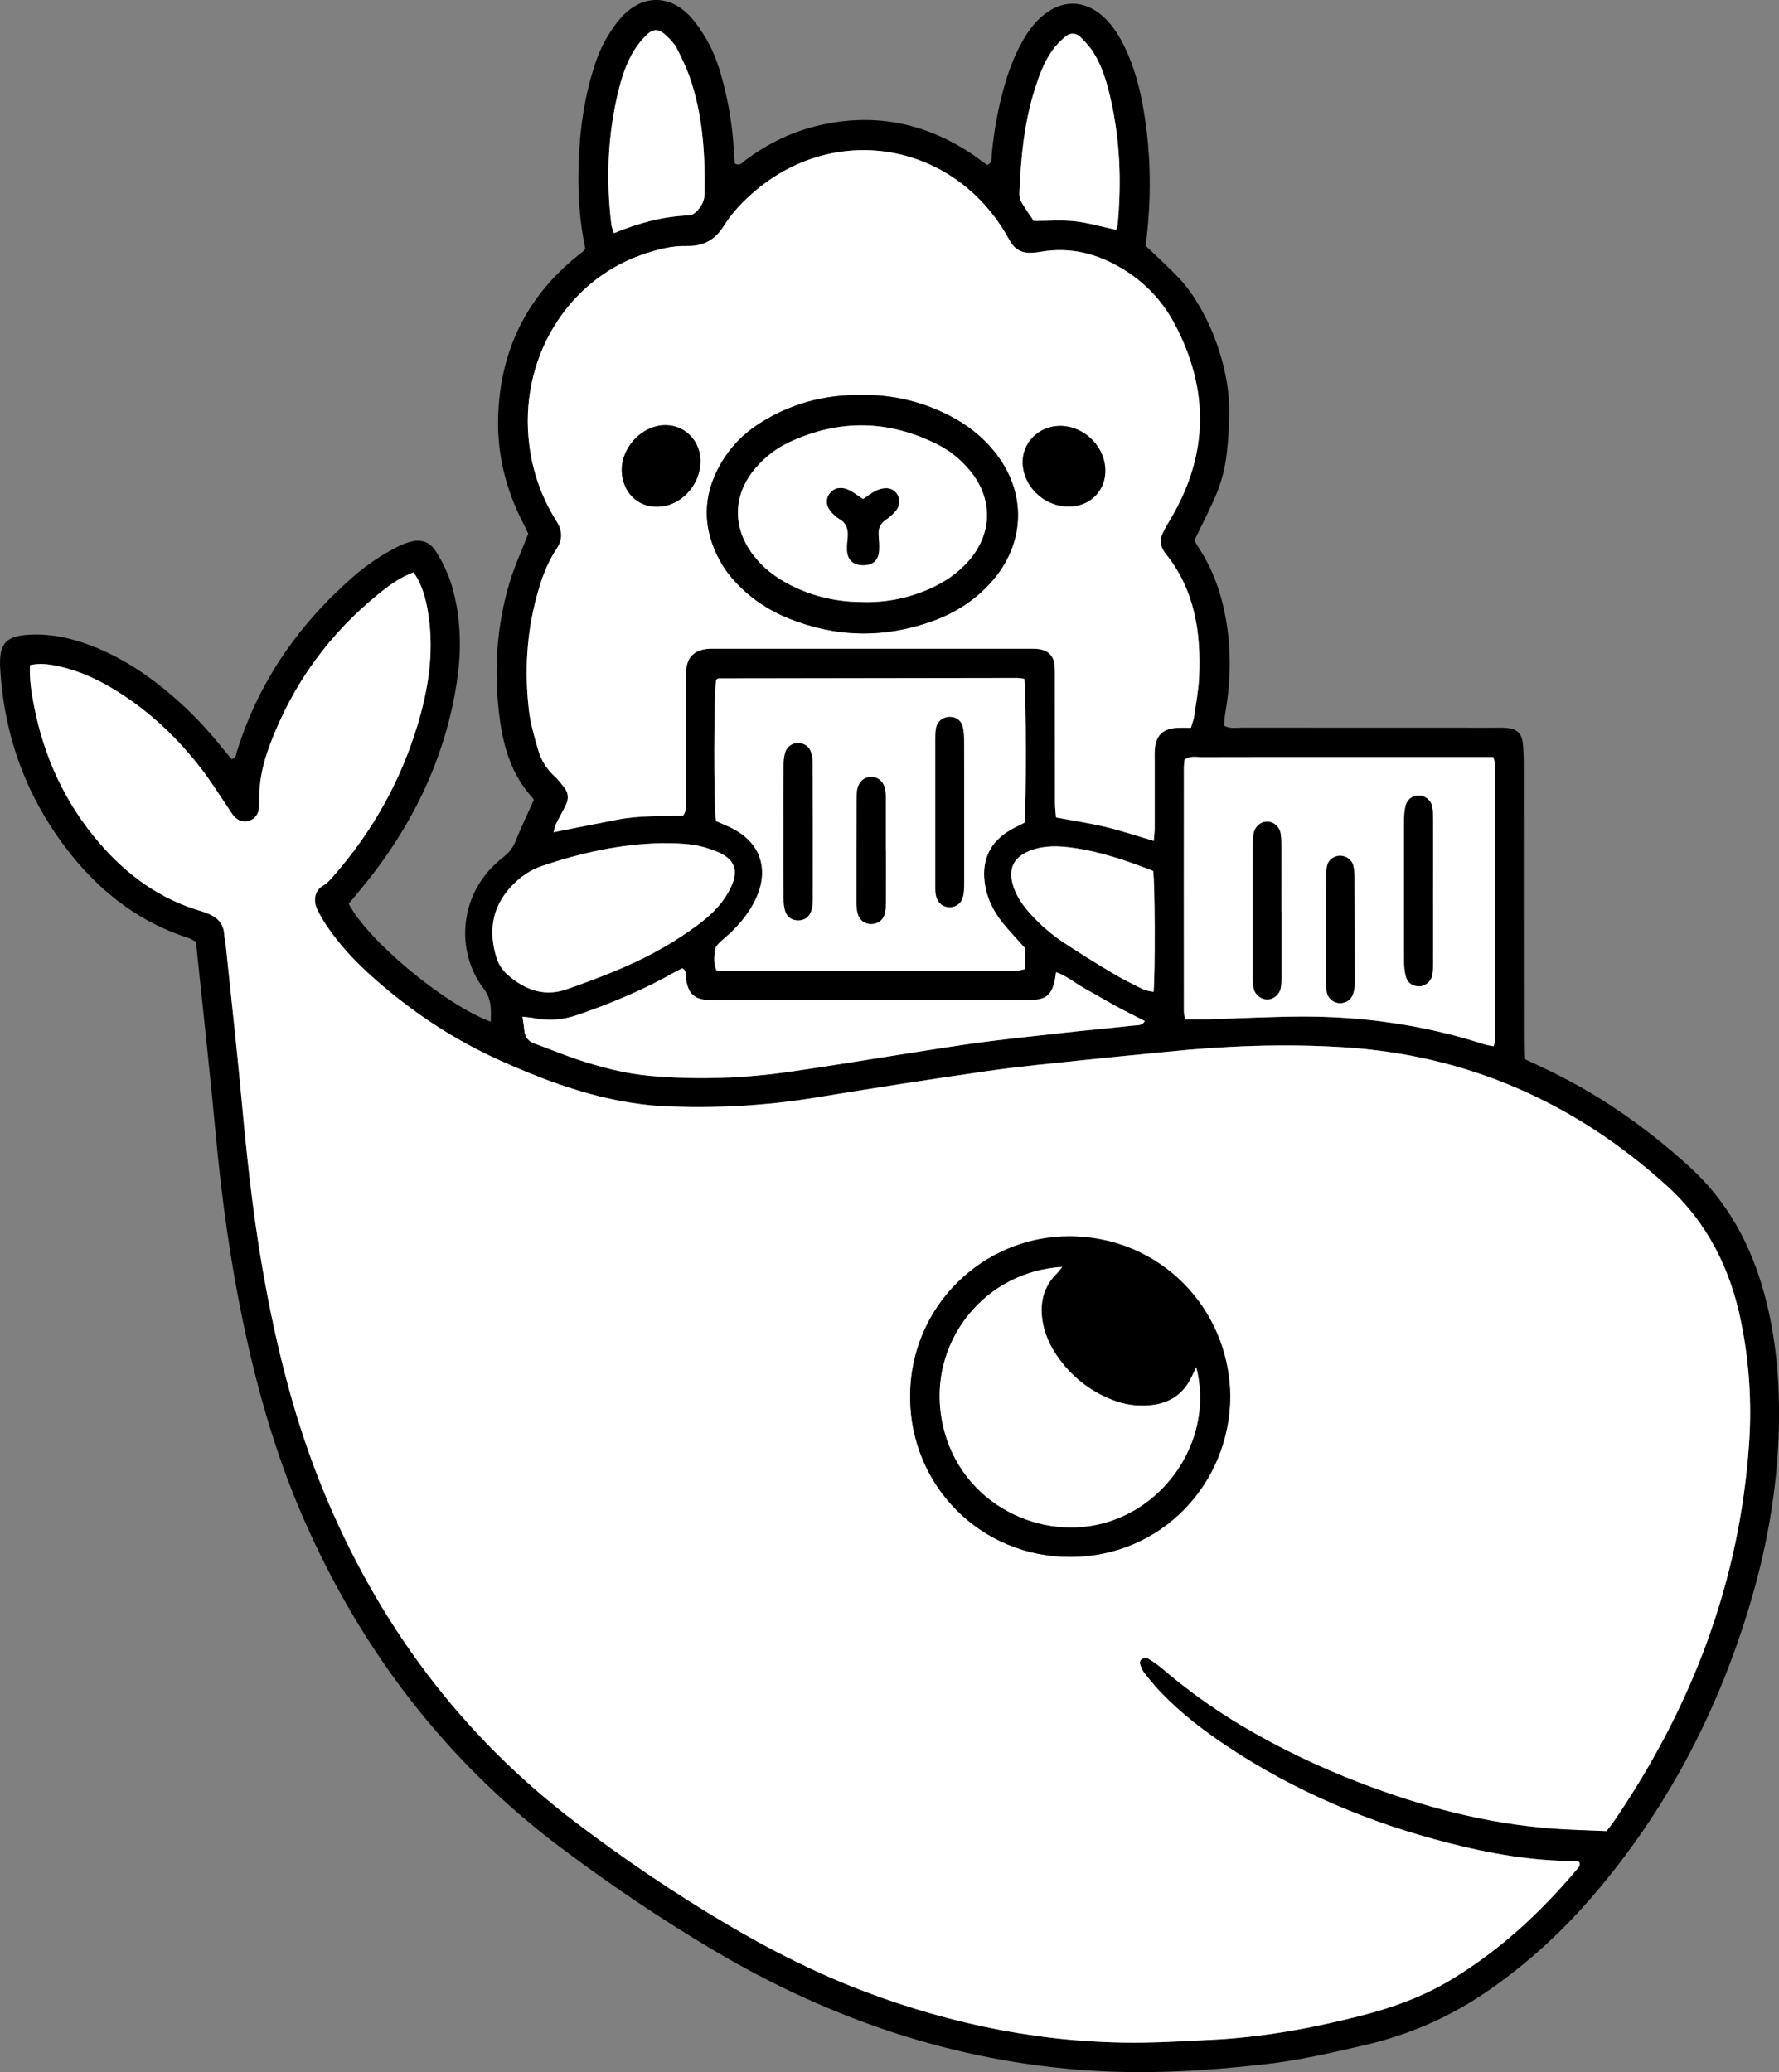
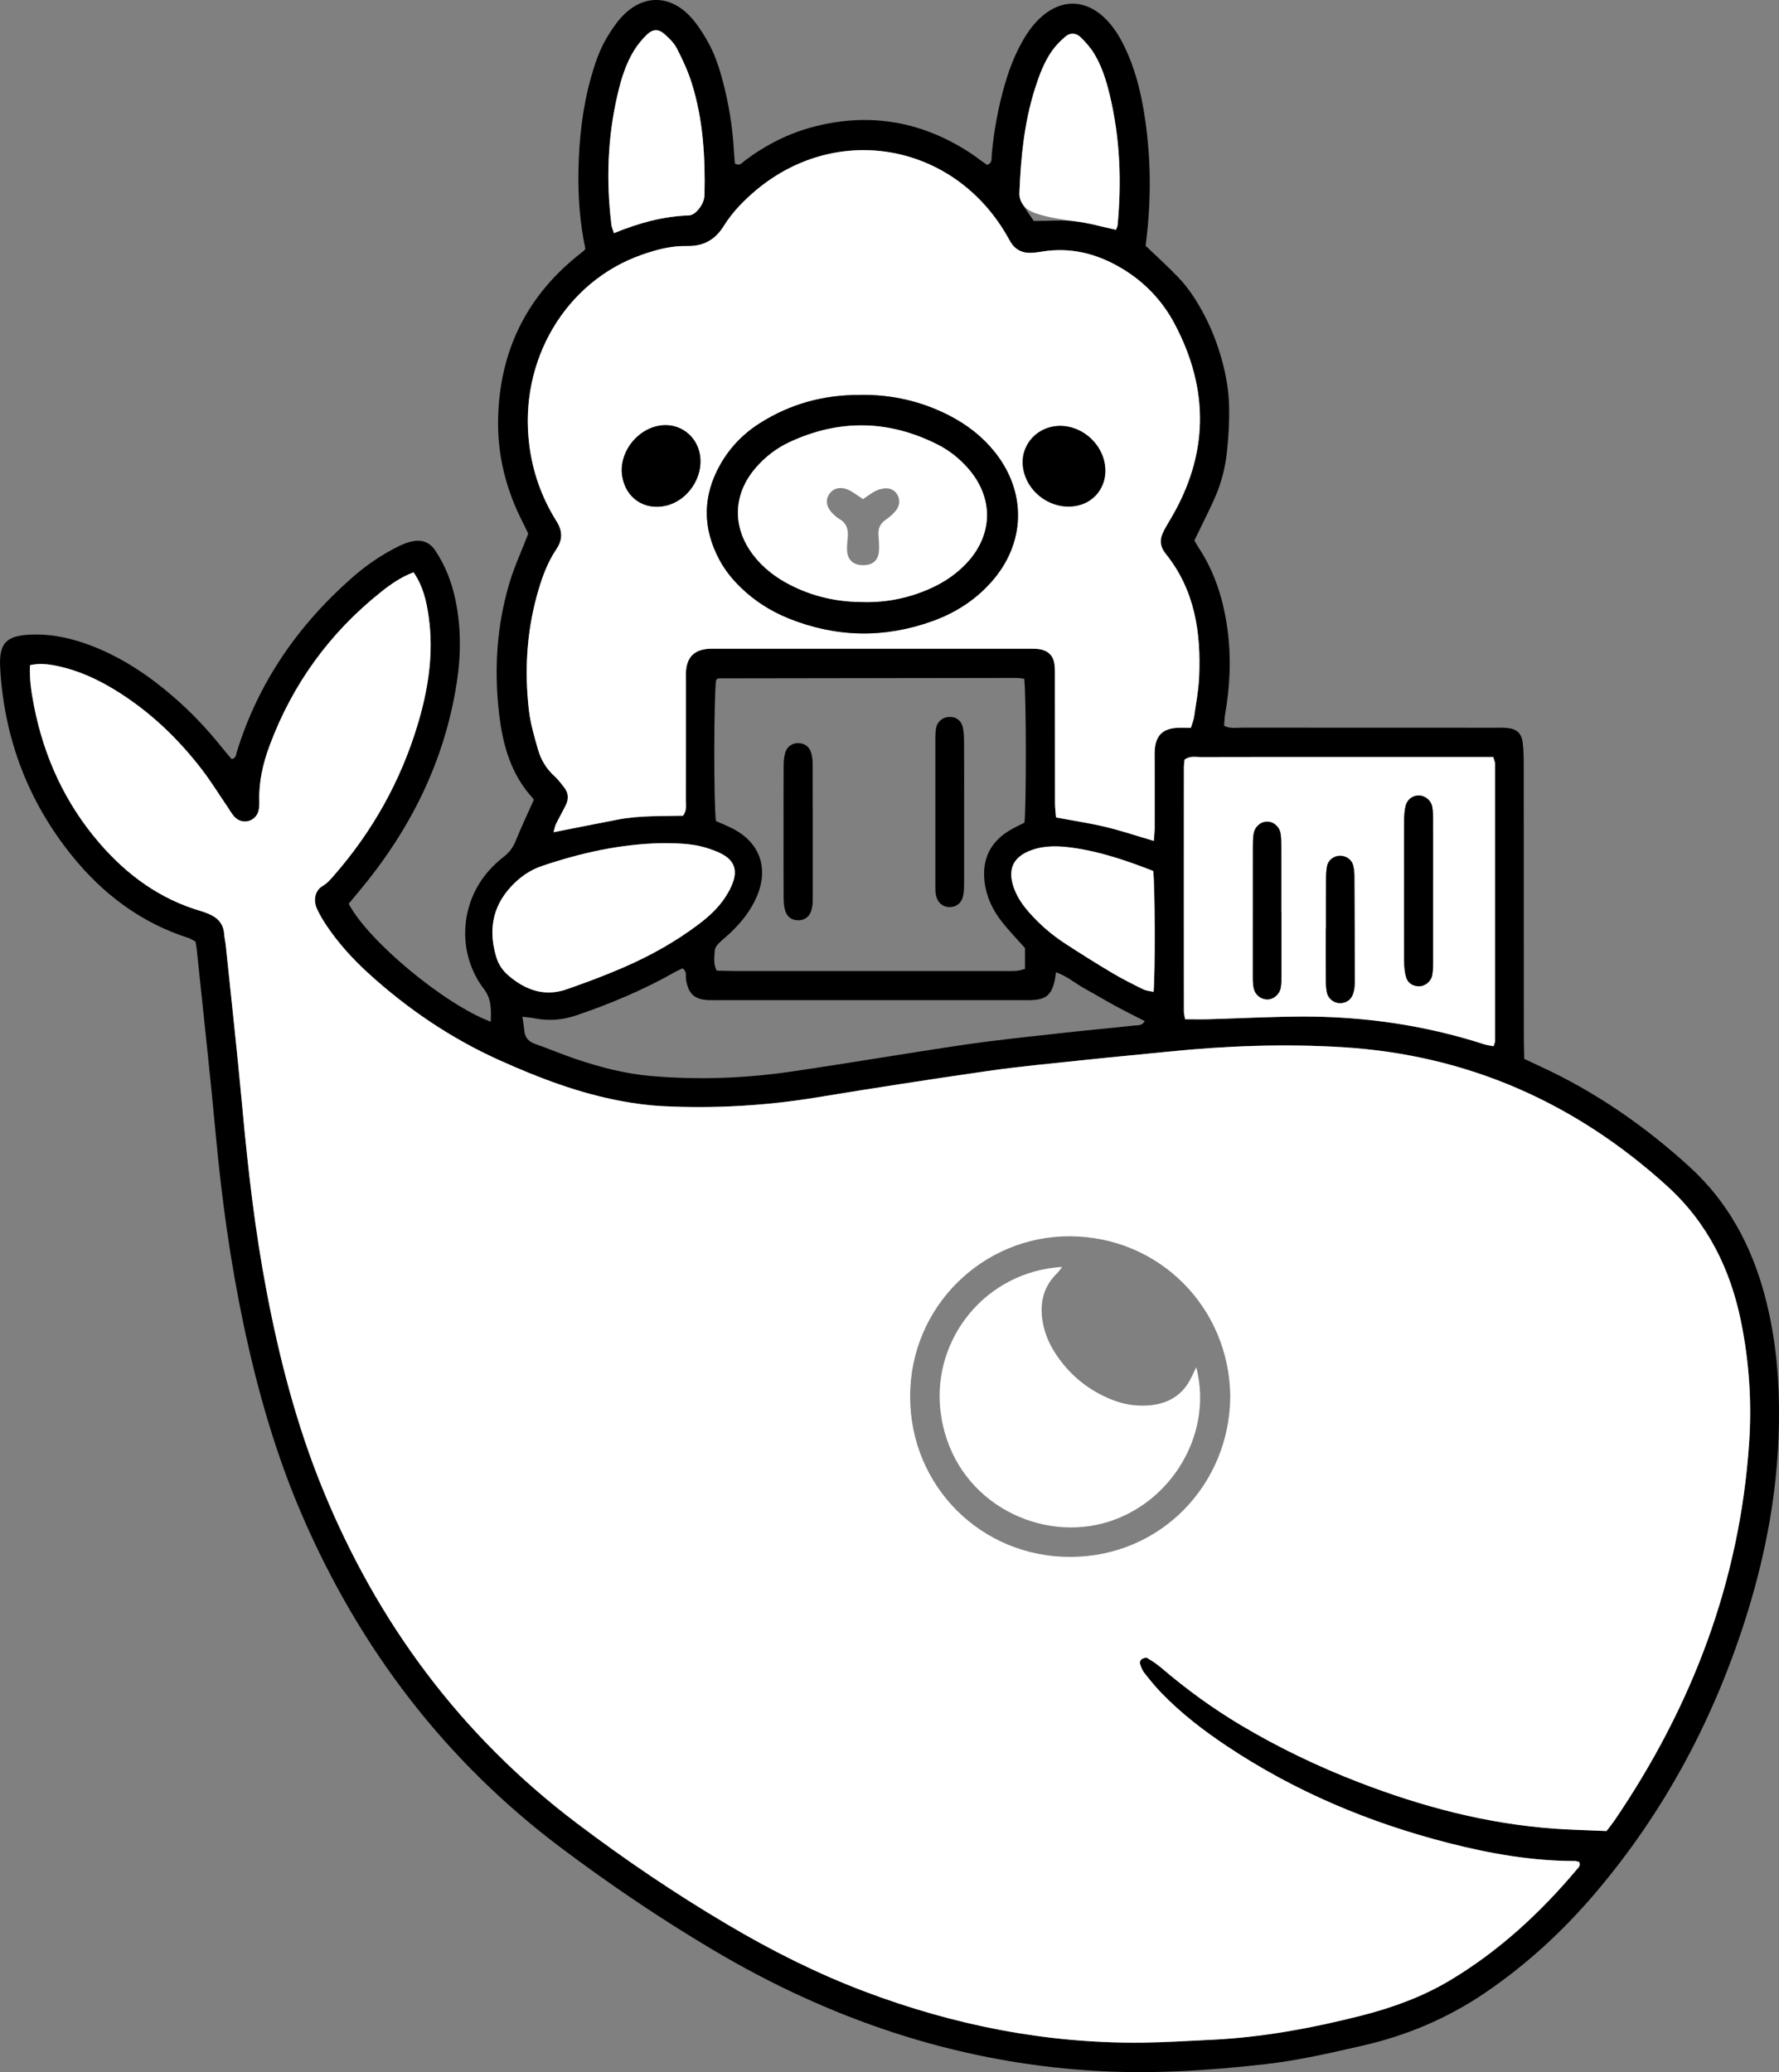
<svg xmlns="http://www.w3.org/2000/svg" width="188" height="219" viewBox="0 0 188 219" fill="none">
  <rect x="0" y="0" width="188" height="219" fill="#808080" stroke="none" />
  <g clip-path="url(#clip0_1883_1069)">
    <path d="M161.079 111.91C161.782 112.239 162.307 112.491 162.835 112.734C168.664 115.428 173.871 119.043 178.601 123.368C182.602 127.031 185.056 131.603 186.462 136.794C187.711 141.404 188.094 146.108 187.988 150.864C187.838 157.515 186.65 163.995 184.694 170.339C181.289 181.365 176.006 191.376 168.502 200.17C165.11 204.144 161.297 207.649 156.967 210.595C153.005 213.288 148.688 215.12 144.035 216.187C140.622 216.968 137.213 217.758 133.728 218.155C127.575 218.855 121.409 219.235 115.21 218.829C100.824 217.89 87.598 213.365 75.263 206.027C69.736 202.74 64.418 199.145 59.28 195.282C47.046 186.083 38.085 174.317 31.996 160.307C29.142 153.741 27.194 146.89 25.724 139.901C24.352 133.378 23.44 126.779 22.822 120.136C22.209 113.502 21.467 106.877 20.781 100.252C20.756 100.021 20.705 99.795 20.658 99.509C20.411 99.381 20.168 99.214 19.904 99.129C14.91 97.524 10.892 94.501 7.628 90.467C2.966 84.696 0.456 78.07 0.022 70.668C-0.136 67.974 0.623 67.176 3.277 67.069C5.535 66.98 7.683 67.475 9.767 68.286C12.958 69.532 15.758 71.415 18.335 73.648C20.193 75.257 21.881 77.037 23.419 78.958C23.773 79.402 24.148 79.829 24.484 80.23C24.966 80.115 24.932 79.773 25.012 79.513C27.271 72.153 31.481 66.087 37.22 61.041C38.716 59.727 40.356 58.604 42.146 57.725C42.611 57.494 43.113 57.302 43.62 57.204C44.626 57.007 45.444 57.332 46.028 58.224C47.038 59.757 47.698 61.43 48.09 63.219C48.734 66.173 48.729 69.153 48.273 72.115C46.987 80.491 43.326 87.765 37.928 94.215C37.557 94.655 37.191 95.103 36.85 95.513C38.882 99.428 47.008 106.181 51.865 107.983C51.895 106.745 51.963 105.601 51.145 104.533C48.286 100.798 48.542 95.479 51.721 91.953C52.189 91.436 52.709 90.954 53.263 90.527C53.838 90.083 54.218 89.554 54.495 88.875C55.087 87.415 55.76 85.993 56.395 84.572C56.369 84.491 56.369 84.422 56.331 84.384C53.987 81.861 53.127 78.715 52.743 75.428C52.194 70.732 52.492 66.075 53.86 61.537C54.362 59.868 55.104 58.271 55.824 56.41C55.705 56.162 55.492 55.688 55.257 55.231C53.459 51.731 52.53 48.026 52.641 44.085C52.837 37.204 55.538 31.535 60.877 27.159C61.15 26.937 61.427 26.728 61.7 26.506C61.742 26.472 61.768 26.412 61.858 26.288C61.286 23.607 61.074 20.82 61.129 18.019C61.193 14.677 61.555 11.368 62.467 8.141C62.88 6.677 63.37 5.23 64.163 3.923C64.644 3.129 65.168 2.331 65.812 1.669C67.972 -0.563 70.737 -0.563 72.894 1.695C73.609 2.442 74.189 3.351 74.713 4.252C75.54 5.674 76.038 7.24 76.447 8.828C77.031 11.099 77.406 13.405 77.542 15.744C77.572 16.265 77.619 16.786 77.657 17.276C78.198 17.601 78.458 17.166 78.752 16.944C80.981 15.287 83.41 14.049 86.103 13.366C92.111 11.834 97.667 12.892 102.793 16.337C103.083 16.534 103.36 16.751 103.641 16.956C103.875 17.123 104.114 17.285 104.318 17.43C104.906 17.212 104.766 16.734 104.8 16.367C105.039 13.797 105.494 11.274 106.223 8.798C106.688 7.223 107.28 5.699 108.098 4.273C108.656 3.304 109.308 2.408 110.165 1.682C112.24 -0.085 114.639 -0.042 116.637 1.802C117.596 2.69 118.273 3.778 118.836 4.939C119.888 7.116 120.497 9.435 120.885 11.804C121.661 16.508 121.691 21.23 121.064 25.977C122.227 27.091 123.438 28.179 124.558 29.353C125.692 30.544 126.561 31.936 127.319 33.396C128.078 34.852 128.657 36.376 129.1 37.959C129.561 39.603 129.855 41.276 129.889 42.971C129.923 44.602 129.829 46.245 129.646 47.868C129.467 49.494 129.049 51.095 128.385 52.598C127.728 54.087 126.978 55.539 126.22 57.114C126.339 57.323 126.497 57.626 126.689 57.912C128.393 60.504 129.284 63.385 129.706 66.433C130.127 69.473 129.991 72.499 129.463 75.513C129.394 75.906 129.394 76.311 129.36 76.7C130.025 77.046 130.677 76.901 131.308 76.905C140.119 76.913 148.935 76.913 157.747 76.913C158.271 76.913 158.8 76.888 159.324 76.943C160.295 77.041 160.802 77.52 160.917 78.489C161.007 79.24 161.02 80.004 161.024 80.764C161.032 90.352 161.024 99.944 161.032 109.532C161.032 110.288 161.058 111.039 161.075 111.906L161.079 111.91ZM169.763 193.519C170.13 193.037 170.39 192.721 170.62 192.383C178.801 180.354 183.829 167.193 184.834 152.584C185.133 148.239 184.852 143.935 183.987 139.675C182.853 134.083 180.424 129.199 176.146 125.319C166.41 116.491 155.033 111.479 141.905 110.672C135.722 110.292 129.535 110.523 123.369 111.15C120.408 111.453 117.447 111.718 114.485 112.034C111.119 112.392 107.749 112.704 104.399 113.182C98.336 114.053 92.285 114.996 86.243 115.987C80.862 116.87 75.454 117.169 70.017 116.9C68.564 116.828 67.111 116.631 65.68 116.367C61.176 115.534 56.932 113.916 52.769 112.042C47.664 109.746 43.092 106.646 38.959 102.885C37.31 101.387 35.814 99.748 34.562 97.899C34.169 97.319 33.803 96.713 33.509 96.081C33.1 95.206 33.215 94.134 34.123 93.609C34.562 93.353 34.924 92.935 35.269 92.542C39.368 87.855 42.346 82.535 44.136 76.572C45.257 72.849 45.849 69.046 45.295 65.144C45.065 63.522 44.698 61.934 43.701 60.482C42.402 60.965 41.307 61.729 40.263 62.557C34.838 66.881 30.901 72.303 28.481 78.813C27.787 80.683 27.339 82.617 27.399 84.64C27.407 84.986 27.403 85.349 27.318 85.682C27.028 86.813 25.656 87.197 24.825 86.369C24.501 86.045 24.28 85.618 24.015 85.234C23.125 83.931 22.298 82.582 21.34 81.332C18.757 77.963 15.715 75.082 12.076 72.871C10.223 71.739 8.258 70.852 6.123 70.395C5.165 70.19 4.193 70.058 3.162 70.296C3.098 71.795 3.315 73.169 3.58 74.54C4.636 79.987 6.873 84.879 10.504 89.093C13.423 92.482 16.925 95.026 21.267 96.294C21.493 96.358 21.71 96.444 21.928 96.529C22.925 96.918 23.606 97.558 23.687 98.702C23.717 99.108 23.82 99.509 23.858 99.919C24.446 105.618 25.081 111.312 25.605 117.016C26.197 123.483 26.93 129.925 28.14 136.307C29.504 143.5 31.323 150.565 34.097 157.357C39.883 171.521 48.691 183.397 60.911 192.652C66.037 196.533 71.355 200.132 76.89 203.402C81.522 206.138 86.311 208.554 91.344 210.458C100.824 214.04 110.616 215.991 120.774 215.871C123.165 215.845 125.555 215.688 127.946 215.577C133.332 215.325 138.603 214.351 143.818 213.028C147.107 212.191 150.29 211.043 153.222 209.293C158.391 206.202 162.754 202.176 166.619 197.583C166.793 197.374 167.053 197.173 166.879 196.78C166.746 196.751 166.589 196.678 166.431 196.678C161.906 196.682 157.487 195.901 153.124 194.787C144.751 192.652 136.873 189.348 129.659 184.541C127.174 182.885 124.814 181.071 122.735 178.919C122.087 178.249 121.495 177.519 120.919 176.789C120.711 176.524 120.583 176.179 120.476 175.85C120.434 175.713 120.497 175.461 120.6 175.385C120.766 175.265 121.073 175.133 121.205 175.21C121.754 175.53 122.291 175.888 122.773 176.302C125.398 178.548 128.184 180.567 131.15 182.334C135.121 184.699 139.276 186.693 143.584 188.354C150.256 190.932 157.117 192.751 164.279 193.259C166.082 193.387 167.884 193.425 169.759 193.51L169.763 193.519ZM125.854 76.922C126.003 76.418 126.148 76.094 126.194 75.757C126.39 74.369 126.659 72.982 126.723 71.586C126.94 66.864 126.28 62.361 123.186 58.527C123.148 58.48 123.118 58.433 123.084 58.386C122.624 57.767 122.551 57.084 122.858 56.397C123.092 55.868 123.403 55.368 123.698 54.869C127.745 48.051 127.814 41.14 124.107 34.186C122.82 31.774 120.966 29.827 118.614 28.41C115.981 26.822 113.156 26.092 110.071 26.604C109.785 26.651 109.496 26.694 109.202 26.719C108.115 26.813 107.267 26.455 106.722 25.456C106.359 24.79 105.963 24.137 105.529 23.513C99.533 14.903 88.101 13.341 80.014 20.017C78.654 21.14 77.423 22.399 76.49 23.893C75.557 25.383 74.317 26.053 72.565 26.011C70.921 25.972 69.331 26.404 67.78 26.95C59.804 29.763 54.788 38.092 55.943 47.065C56.314 49.947 57.268 52.632 58.815 55.091C59.441 56.09 59.493 57.016 58.815 58.028C57.792 59.547 57.2 61.259 56.723 63.018C55.649 66.963 55.428 70.98 55.892 75.018C56.058 76.457 56.472 77.878 56.876 79.274C57.187 80.346 57.767 81.293 58.623 82.062C59.011 82.407 59.322 82.843 59.646 83.257C60.081 83.82 60.115 84.444 59.808 85.071C59.471 85.754 59.092 86.412 58.76 87.095C58.645 87.329 58.602 87.607 58.5 87.961C60.86 87.496 63.072 87.048 65.292 86.625C67.584 86.186 69.919 86.275 72.182 86.215C72.634 85.609 72.476 85.007 72.48 84.439C72.493 80.346 72.489 76.252 72.489 72.162C72.489 71.752 72.467 71.342 72.497 70.933C72.608 69.468 73.358 68.709 74.815 68.58C75.045 68.559 75.284 68.568 75.514 68.568C86.601 68.568 97.693 68.568 108.78 68.568C109.129 68.568 109.483 68.559 109.828 68.615C110.829 68.772 111.366 69.349 111.456 70.369C111.503 70.89 111.485 71.419 111.485 71.949C111.485 76.277 111.485 80.602 111.494 84.93C111.494 85.434 111.566 85.942 111.601 86.399C113.441 86.745 115.167 87.001 116.859 87.406C118.542 87.812 120.191 88.367 121.933 88.879C121.972 88.333 122.027 87.927 122.027 87.526C122.036 85.186 122.027 82.847 122.027 80.508C122.027 80.098 122.01 79.688 122.036 79.278C122.134 77.776 122.845 77.041 124.324 76.935C124.784 76.901 125.249 76.93 125.858 76.93L125.854 76.922ZM157.798 80.004H155.796C150.486 80.004 145.177 80.004 139.868 80.004C135.552 80.004 131.235 80 126.915 80.013C126.352 80.013 125.751 79.859 125.172 80.282C125.151 80.533 125.099 80.819 125.099 81.101C125.099 89.695 125.099 98.284 125.099 106.877C125.099 107.15 125.18 107.423 125.227 107.718C126.126 107.718 126.932 107.739 127.737 107.718C130.941 107.628 134.15 107.458 137.354 107.436C143.988 107.393 150.491 108.324 156.818 110.36C157.134 110.463 157.475 110.501 157.824 110.574C157.896 110.322 157.982 110.164 157.982 110.006C157.99 100.243 157.99 90.484 157.982 80.721C157.982 80.559 157.896 80.397 157.786 80.004H157.798ZM108.239 71.735C107.906 71.697 107.68 71.65 107.455 71.65C96.96 71.663 86.465 71.68 75.97 71.697C75.915 71.697 75.851 71.718 75.804 71.744C75.757 71.769 75.723 71.82 75.68 71.859C75.437 73.238 75.407 84.999 75.659 86.775C76.192 87.009 76.779 87.248 77.346 87.53C80.274 88.994 81.271 91.705 79.988 94.723C79.362 96.2 78.386 97.43 77.244 98.531C76.822 98.937 76.358 99.291 75.949 99.709C75.757 99.906 75.552 100.183 75.535 100.439C75.489 101.118 75.365 101.823 75.731 102.582C76.371 102.595 77.005 102.621 77.636 102.621C87.023 102.621 96.414 102.621 105.801 102.621C106.325 102.621 106.854 102.642 107.374 102.608C107.702 102.587 108.021 102.476 108.32 102.412V100.2C107.446 99.214 106.632 98.373 105.908 97.464C104.915 96.209 104.233 94.796 104.046 93.182C103.765 90.783 104.664 88.965 106.734 87.735C107.233 87.441 107.761 87.201 108.26 86.945C108.464 85.404 108.456 73.315 108.234 71.731L108.239 71.735ZM111.592 102.749C111.545 103.065 111.528 103.291 111.481 103.517C111.136 105.174 110.548 105.665 108.856 105.703C108.567 105.712 108.273 105.703 107.983 105.703C97.305 105.703 86.623 105.703 75.944 105.703C75.595 105.703 75.246 105.712 74.892 105.699C73.379 105.643 72.723 105.028 72.493 103.483C72.438 103.103 72.617 102.646 72.114 102.348C71.884 102.459 71.62 102.565 71.372 102.706C68.066 104.593 64.576 106.053 60.98 107.287C59.497 107.795 58.031 107.931 56.506 107.624C56.126 107.547 55.734 107.522 55.206 107.458C55.291 108.051 55.368 108.491 55.411 108.939C55.479 109.665 55.858 110.083 56.548 110.326C57.976 110.83 59.373 111.423 60.809 111.91C63.413 112.789 66.067 113.485 68.811 113.72C73.716 114.138 78.616 113.976 83.478 113.272C89.652 112.375 95.801 111.312 101.975 110.403C105.32 109.912 108.69 109.571 112.052 109.195C114.66 108.9 117.276 108.666 119.884 108.384C120.246 108.345 120.689 108.418 120.975 107.919C119.905 107.368 118.87 106.856 117.851 106.301C116.773 105.716 115.725 105.084 114.651 104.495C113.646 103.94 112.764 103.159 111.588 102.753L111.592 102.749ZM69.958 89.114C65.603 89.191 61.406 90.134 57.298 91.517C55.999 91.953 54.904 92.734 53.983 93.733C51.976 95.923 51.61 98.467 52.479 101.238C52.709 101.976 53.152 102.599 53.74 103.103C55.538 104.644 57.562 105.366 59.889 104.555C61.921 103.846 63.945 103.09 65.922 102.232C68.709 101.02 71.359 99.543 73.797 97.712C74.875 96.9 75.872 96 76.622 94.864C76.971 94.335 77.291 93.758 77.491 93.157C77.904 91.906 77.551 90.975 76.417 90.326C75.817 89.985 75.143 89.75 74.479 89.558C73.008 89.127 71.483 89.123 69.966 89.114H69.958ZM117.928 24.286C118.022 24.038 118.09 23.932 118.099 23.821C118.542 19.193 118.363 14.6 117.276 10.066C116.91 8.53 116.437 7.014 115.614 5.657C115.227 5.02 114.711 4.444 114.174 3.923C113.705 3.467 113.075 3.445 112.576 3.876C112.052 4.325 111.554 4.833 111.157 5.396C110.314 6.604 109.811 7.979 109.368 9.375C108.222 12.969 107.868 16.687 107.723 20.431C107.71 20.76 107.804 21.136 107.966 21.417C108.375 22.113 108.852 22.766 109.248 23.355C110.799 23.355 112.206 23.236 113.582 23.39C115.009 23.548 116.411 23.966 117.928 24.29V24.286ZM64.874 24.645C67.537 23.552 70.107 22.856 72.817 22.766C73.115 22.758 73.469 22.519 73.682 22.28C74.108 21.806 74.432 21.276 74.449 20.572C74.538 16.585 74.304 12.636 73.107 8.807C72.71 7.539 72.139 6.31 71.53 5.123C71.219 4.525 70.691 4.009 70.171 3.56C69.596 3.061 68.999 3.07 68.432 3.599C67.887 4.107 67.392 4.705 67.005 5.336C66.144 6.741 65.658 8.308 65.283 9.9C64.201 14.493 64.039 19.134 64.619 23.804C64.644 24.021 64.746 24.231 64.879 24.64L64.874 24.645ZM121.861 92.047C119.125 90.98 116.317 90.006 113.36 89.596C111.92 89.4 110.45 89.332 109.031 89.835C107.067 90.531 106.44 91.855 107.139 93.827C107.497 94.834 108.098 95.692 108.801 96.482C109.896 97.707 111.132 98.779 112.5 99.68C114.157 100.764 115.84 101.818 117.54 102.83C118.589 103.458 119.688 104.004 120.787 104.546C121.12 104.708 121.516 104.734 121.904 104.824C122.087 102.851 122.057 93.434 121.861 92.042V92.047Z" fill="black" />
    <path d="M169.763 193.518C167.892 193.437 166.085 193.395 164.283 193.267C157.12 192.759 150.26 190.936 143.587 188.362C139.279 186.697 135.125 184.707 131.153 182.342C128.188 180.575 125.401 178.556 122.776 176.31C122.295 175.896 121.758 175.538 121.208 175.218C121.076 175.141 120.769 175.273 120.603 175.393C120.497 175.469 120.437 175.726 120.48 175.858C120.586 176.187 120.71 176.532 120.923 176.797C121.502 177.531 122.09 178.257 122.738 178.927C124.817 181.079 127.182 182.893 129.662 184.549C136.876 189.36 144.755 192.66 153.128 194.795C157.491 195.909 161.909 196.69 166.435 196.686C166.592 196.686 166.75 196.754 166.882 196.788C167.057 197.181 166.801 197.382 166.622 197.591C162.757 202.184 158.398 206.21 153.226 209.301C150.298 211.051 147.115 212.199 143.821 213.036C138.61 214.359 133.335 215.333 127.949 215.584C125.559 215.695 123.168 215.849 120.778 215.879C110.62 215.994 100.828 214.048 91.347 210.466C86.311 208.562 81.521 206.146 76.894 203.409C71.359 200.139 66.041 196.541 60.915 192.66C48.694 183.405 39.887 171.529 34.1 157.365C31.327 150.577 29.503 143.508 28.144 136.315C26.933 129.933 26.201 123.491 25.608 117.024C25.084 111.32 24.454 105.626 23.861 99.927C23.819 99.521 23.716 99.12 23.691 98.71C23.61 97.566 22.928 96.925 21.931 96.537C21.714 96.452 21.496 96.371 21.271 96.302C16.924 95.039 13.426 92.49 10.507 89.101C6.877 84.887 4.64 79.995 3.583 74.548C3.319 73.177 3.102 71.803 3.166 70.305C4.197 70.065 5.164 70.198 6.127 70.403C8.262 70.859 10.222 71.752 12.08 72.879C15.719 75.094 18.761 77.976 21.343 81.34C22.302 82.59 23.128 83.939 24.019 85.241C24.283 85.626 24.505 86.052 24.828 86.377C25.659 87.205 27.032 86.821 27.321 85.69C27.406 85.357 27.411 84.994 27.402 84.648C27.343 82.625 27.79 80.691 28.485 78.821C30.905 72.311 34.842 66.889 40.266 62.565C41.306 61.737 42.405 60.968 43.705 60.49C44.706 61.937 45.068 63.525 45.298 65.152C45.857 69.054 45.26 72.857 44.139 76.58C42.35 82.543 39.367 87.863 35.272 92.55C34.927 92.943 34.569 93.361 34.126 93.617C33.218 94.142 33.108 95.214 33.513 96.089C33.806 96.721 34.173 97.327 34.565 97.907C35.818 99.756 37.313 101.391 38.962 102.893C43.1 106.654 47.672 109.749 52.772 112.05C56.931 113.924 61.179 115.542 65.683 116.375C67.115 116.639 68.568 116.836 70.021 116.908C75.458 117.177 80.865 116.878 86.247 115.995C92.289 115.004 98.344 114.061 104.403 113.19C107.752 112.708 111.122 112.4 114.489 112.042C117.446 111.726 120.411 111.457 123.373 111.158C129.539 110.531 135.726 110.296 141.908 110.68C155.041 111.491 166.413 116.498 176.15 125.327C180.432 129.207 182.857 134.095 183.99 139.683C184.855 143.948 185.136 148.246 184.838 152.592C183.832 167.2 178.804 180.362 170.623 192.391C170.393 192.729 170.133 193.045 169.767 193.527L169.763 193.518ZM130.012 147.559C129.901 138.159 122.482 130.68 113.036 130.659C103.892 130.637 96.149 138.057 96.179 147.653C96.209 157.083 103.691 164.575 113.134 164.545C122.747 164.515 129.969 156.801 130.012 147.559Z" fill="white" />
    <path d="M125.853 76.921C125.244 76.921 124.779 76.891 124.319 76.925C122.84 77.032 122.124 77.766 122.031 79.269C122.005 79.675 122.022 80.089 122.022 80.499C122.022 82.838 122.022 85.177 122.022 87.517C122.022 87.918 121.967 88.323 121.928 88.87C120.186 88.358 118.537 87.803 116.854 87.397C115.162 86.992 113.436 86.736 111.596 86.39C111.561 85.933 111.493 85.429 111.489 84.921C111.48 80.593 111.485 76.268 111.48 71.939C111.48 71.414 111.498 70.885 111.451 70.36C111.361 69.34 110.824 68.763 109.823 68.605C109.478 68.55 109.124 68.558 108.775 68.558C97.688 68.558 86.596 68.558 75.509 68.558C75.275 68.558 75.04 68.55 74.81 68.571C73.357 68.699 72.603 69.459 72.492 70.923C72.462 71.329 72.484 71.743 72.484 72.153C72.484 76.247 72.492 80.341 72.475 84.43C72.475 84.998 72.629 85.604 72.177 86.206C69.914 86.262 67.584 86.176 65.287 86.616C63.071 87.043 60.86 87.487 58.495 87.952C58.597 87.598 58.64 87.32 58.755 87.085C59.091 86.403 59.471 85.745 59.803 85.062C60.11 84.434 60.08 83.811 59.641 83.248C59.322 82.834 59.006 82.403 58.618 82.052C57.766 81.284 57.182 80.336 56.871 79.265C56.467 77.865 56.049 76.447 55.887 75.009C55.427 70.97 55.648 66.953 56.718 63.009C57.195 61.25 57.788 59.538 58.81 58.019C59.488 57.011 59.441 56.08 58.81 55.081C57.263 52.623 56.305 49.937 55.938 47.056C54.783 38.083 59.799 29.754 67.775 26.941C69.326 26.394 70.916 25.963 72.56 26.002C74.312 26.044 75.556 25.374 76.485 23.884C77.418 22.39 78.649 21.135 80.009 20.008C88.092 13.331 99.528 14.894 105.524 23.504C105.958 24.128 106.35 24.781 106.717 25.447C107.262 26.445 108.114 26.804 109.197 26.71C109.486 26.685 109.776 26.642 110.066 26.595C113.151 26.078 115.976 26.813 118.609 28.401C120.961 29.818 122.815 31.765 124.102 34.176C127.809 41.131 127.741 48.042 123.693 54.859C123.394 55.359 123.087 55.858 122.853 56.388C122.546 57.075 122.619 57.758 123.079 58.377C123.113 58.424 123.143 58.475 123.181 58.518C126.27 62.351 126.931 66.855 126.718 71.576C126.654 72.972 126.385 74.36 126.189 75.747C126.143 76.085 125.998 76.409 125.849 76.913L125.853 76.921ZM90.925 41.737C87.099 41.707 83.541 42.663 80.298 44.721C78.543 45.835 77.128 47.299 76.106 49.109C74.239 52.426 74.227 55.782 76.012 59.141C76.591 60.234 77.354 61.186 78.24 62.048C79.723 63.495 81.436 64.588 83.349 65.357C88.377 67.38 93.456 67.47 98.548 65.634C100.943 64.772 103.048 63.431 104.752 61.51C108.387 57.421 108.523 52.012 105.102 47.747C103.802 46.13 102.191 44.887 100.359 43.935C97.402 42.403 94.249 41.686 90.921 41.728L90.925 41.737ZM112.086 45.011C109.751 44.968 107.91 46.859 108.076 49.122C108.289 51.961 111.165 54.07 113.939 53.412C115.537 53.037 116.67 51.7 116.79 50.057C116.977 47.444 114.753 45.058 112.081 45.007L112.086 45.011ZM70.387 44.934C67.669 44.896 65.304 47.658 65.756 50.356C66.139 52.652 68.116 53.967 70.379 53.442C72.667 52.909 74.32 50.471 73.975 48.14C73.702 46.296 72.207 44.96 70.387 44.934Z" fill="white" />
    <path d="M157.802 80.004C157.913 80.392 157.998 80.555 157.998 80.721C158.002 90.484 158.002 100.243 157.998 110.006C157.998 110.164 157.913 110.326 157.84 110.574C157.491 110.501 157.15 110.463 156.835 110.36C150.503 108.324 144.005 107.393 137.37 107.436C134.166 107.458 130.958 107.624 127.753 107.718C126.948 107.739 126.143 107.718 125.244 107.718C125.197 107.428 125.116 107.15 125.116 106.877C125.107 98.284 125.107 89.695 125.116 81.101C125.116 80.819 125.163 80.533 125.188 80.281C125.768 79.859 126.369 80.013 126.931 80.013C131.247 80 135.564 80.004 139.884 80.004C145.194 80.004 150.503 80.004 155.812 80.004H157.815H157.802ZM151.436 94.194C151.436 91.68 151.436 89.169 151.436 86.655C151.436 86.19 151.44 85.716 151.355 85.259C151.231 84.597 150.631 84.111 150.009 84.068C149.382 84.025 148.739 84.431 148.56 85.105C148.428 85.605 148.389 86.138 148.385 86.659C148.364 88.529 148.377 90.399 148.377 92.269C148.377 95.364 148.368 98.463 148.385 101.558C148.385 102.134 148.436 102.732 148.598 103.278C148.777 103.889 149.284 104.209 149.932 104.23C150.541 104.252 151.202 103.761 151.338 103.12C151.436 102.672 151.436 102.194 151.436 101.729C151.445 99.214 151.436 96.704 151.436 94.19V94.194ZM135.415 96.35H135.406C135.406 94.07 135.406 91.791 135.406 89.511C135.406 89.046 135.406 88.572 135.334 88.115C135.214 87.359 134.579 86.826 133.893 86.839C133.203 86.851 132.598 87.381 132.479 88.149C132.406 88.606 132.406 89.08 132.406 89.545C132.398 94.104 132.398 98.663 132.402 103.227C132.402 103.633 132.411 104.051 132.492 104.444C132.628 105.114 133.207 105.583 133.842 105.622C134.524 105.665 135.197 105.148 135.342 104.409C135.419 104.012 135.419 103.598 135.419 103.189C135.427 100.909 135.419 98.629 135.419 96.35H135.415ZM140.132 98.134C140.132 98.134 140.115 98.134 140.106 98.134C140.106 99.944 140.097 101.75 140.11 103.56C140.11 104.025 140.127 104.499 140.234 104.947C140.387 105.592 141.035 106.04 141.661 106.01C142.309 105.98 142.773 105.639 142.982 105.041C143.114 104.666 143.161 104.243 143.161 103.842C143.161 100.106 143.148 96.375 143.127 92.64C143.127 92.234 143.089 91.82 142.986 91.428C142.837 90.86 142.271 90.467 141.678 90.442C141.022 90.416 140.391 90.839 140.247 91.492C140.144 91.94 140.136 92.418 140.132 92.879C140.119 94.629 140.127 96.38 140.127 98.13L140.132 98.134Z" fill="white" />
-     <path d="M108.238 71.735C108.459 73.315 108.464 85.404 108.263 86.95C107.769 87.206 107.236 87.441 106.738 87.74C104.667 88.969 103.768 90.788 104.049 93.187C104.237 94.8 104.918 96.213 105.911 97.469C106.636 98.382 107.449 99.223 108.323 100.205V102.416C108.025 102.48 107.701 102.591 107.377 102.613C106.853 102.647 106.329 102.625 105.805 102.625C96.418 102.625 87.026 102.625 77.639 102.625C77.009 102.625 76.374 102.6 75.735 102.587C75.368 101.827 75.492 101.123 75.539 100.444C75.556 100.188 75.76 99.91 75.952 99.714C76.361 99.296 76.826 98.941 77.247 98.536C78.394 97.434 79.365 96.205 79.992 94.728C81.27 91.71 80.277 88.999 77.35 87.535C76.783 87.253 76.195 87.014 75.662 86.779C75.411 85.003 75.436 73.242 75.684 71.864C75.722 71.825 75.756 71.774 75.807 71.748C75.858 71.718 75.918 71.701 75.973 71.701C86.468 71.684 96.963 71.667 107.458 71.654C107.684 71.654 107.91 71.701 108.242 71.74L108.238 71.735ZM101.885 85.853C101.885 83.402 101.889 80.952 101.88 78.502C101.88 77.981 101.867 77.447 101.765 76.939C101.608 76.15 101.015 75.735 100.257 75.778C99.601 75.817 99.047 76.273 98.919 76.956C98.842 77.353 98.846 77.767 98.846 78.177C98.846 83.253 98.846 88.329 98.846 93.404C98.846 93.754 98.834 94.109 98.88 94.455C98.991 95.33 99.588 95.885 100.368 95.876C101.101 95.872 101.65 95.411 101.799 94.6C101.88 94.143 101.885 93.673 101.885 93.208C101.893 90.758 101.885 88.307 101.885 85.857V85.853ZM82.799 87.782H82.795C82.795 90.177 82.787 92.576 82.804 94.971C82.804 95.428 82.842 95.915 82.996 96.341C83.204 96.935 83.694 97.268 84.346 97.268C84.998 97.268 85.471 96.926 85.693 96.333C85.829 95.962 85.876 95.539 85.88 95.138C85.889 90.344 85.884 85.554 85.872 80.76C85.872 80.359 85.825 79.936 85.71 79.556C85.522 78.946 85.075 78.591 84.419 78.544C83.754 78.497 83.162 78.886 82.966 79.569C82.842 80.009 82.808 80.487 82.804 80.948C82.787 83.227 82.795 85.507 82.795 87.787L82.799 87.782ZM93.614 89.904H93.601C93.601 88.213 93.601 86.519 93.601 84.828C93.601 84.418 93.618 84.009 93.563 83.603C93.439 82.689 92.885 82.147 92.114 82.126C91.326 82.105 90.742 82.608 90.584 83.505C90.525 83.846 90.525 84.201 90.525 84.551C90.516 88.171 90.508 91.787 90.512 95.407C90.512 95.808 90.546 96.231 90.661 96.61C90.87 97.302 91.424 97.669 92.106 97.656C92.766 97.644 93.337 97.234 93.503 96.542C93.61 96.098 93.614 95.62 93.614 95.155C93.627 93.404 93.618 91.654 93.618 89.904H93.614Z" fill="white" />
-     <path d="M111.597 102.744C112.773 103.15 113.655 103.931 114.66 104.486C115.734 105.075 116.786 105.707 117.86 106.292C118.874 106.843 119.914 107.355 120.984 107.91C120.698 108.409 120.255 108.337 119.893 108.375C117.285 108.657 114.669 108.896 112.061 109.186C108.699 109.562 105.329 109.903 101.984 110.394C95.809 111.304 89.661 112.367 83.487 113.263C78.625 113.967 73.72 114.134 68.82 113.711C66.076 113.476 63.422 112.781 60.818 111.901C59.382 111.415 57.984 110.821 56.557 110.317C55.871 110.074 55.492 109.656 55.419 108.93C55.377 108.482 55.296 108.042 55.215 107.449C55.743 107.513 56.135 107.538 56.514 107.615C58.04 107.918 59.506 107.782 60.989 107.278C64.585 106.044 68.075 104.589 71.381 102.697C71.628 102.557 71.892 102.45 72.123 102.339C72.625 102.638 72.446 103.094 72.502 103.474C72.728 105.024 73.384 105.634 74.901 105.69C75.25 105.703 75.6 105.694 75.953 105.694C86.631 105.694 97.314 105.694 107.992 105.694C108.281 105.694 108.575 105.699 108.865 105.694C110.557 105.656 111.145 105.169 111.49 103.509C111.537 103.287 111.558 103.056 111.601 102.74L111.597 102.744Z" fill="white" />
    <path d="M69.961 89.113C71.482 89.122 73.003 89.13 74.473 89.557C75.138 89.754 75.816 89.984 76.412 90.326C77.545 90.975 77.899 91.905 77.486 93.156C77.29 93.758 76.966 94.33 76.617 94.864C75.871 95.999 74.874 96.9 73.791 97.711C71.354 99.546 68.704 101.019 65.917 102.232C63.944 103.09 61.92 103.845 59.884 104.554C57.557 105.365 55.533 104.644 53.735 103.103C53.147 102.599 52.708 101.976 52.474 101.237C51.609 98.462 51.971 95.918 53.978 93.732C54.898 92.729 55.989 91.952 57.293 91.517C61.405 90.134 65.598 89.19 69.952 89.113H69.961Z" fill="white" />
-     <path d="M117.933 24.285C116.42 23.961 115.018 23.543 113.587 23.385C112.21 23.235 110.804 23.351 109.253 23.351C108.857 22.762 108.38 22.108 107.971 21.413C107.804 21.131 107.715 20.755 107.728 20.426C107.877 16.683 108.231 12.969 109.373 9.37C109.816 7.974 110.323 6.599 111.162 5.391C111.554 4.828 112.057 4.32 112.581 3.872C113.08 3.44 113.71 3.462 114.179 3.918C114.716 4.439 115.231 5.016 115.619 5.652C116.446 7.009 116.914 8.52 117.281 10.061C118.363 14.595 118.542 19.188 118.103 23.816C118.095 23.927 118.027 24.034 117.933 24.281V24.285Z" fill="white" />
+     <path d="M117.933 24.285C116.42 23.961 115.018 23.543 113.587 23.385C108.857 22.762 108.38 22.108 107.971 21.413C107.804 21.131 107.715 20.755 107.728 20.426C107.877 16.683 108.231 12.969 109.373 9.37C109.816 7.974 110.323 6.599 111.162 5.391C111.554 4.828 112.057 4.32 112.581 3.872C113.08 3.44 113.71 3.462 114.179 3.918C114.716 4.439 115.231 5.016 115.619 5.652C116.446 7.009 116.914 8.52 117.281 10.061C118.363 14.595 118.542 19.188 118.103 23.816C118.095 23.927 118.027 24.034 117.933 24.281V24.285Z" fill="white" />
    <path d="M64.879 24.64C64.751 24.23 64.649 24.021 64.619 23.803C64.039 19.129 64.201 14.489 65.284 9.899C65.659 8.307 66.14 6.74 67.005 5.336C67.397 4.7 67.891 4.107 68.432 3.599C68.999 3.069 69.596 3.061 70.171 3.56C70.691 4.008 71.219 4.525 71.53 5.123C72.144 6.305 72.71 7.535 73.107 8.807C74.304 12.636 74.538 16.589 74.449 20.572C74.432 21.276 74.108 21.805 73.682 22.279C73.469 22.514 73.115 22.753 72.817 22.766C70.107 22.86 67.538 23.552 64.874 24.644L64.879 24.64Z" fill="white" />
    <path d="M121.865 92.046C122.061 93.438 122.091 102.855 121.908 104.827C121.524 104.738 121.124 104.712 120.791 104.55C119.696 104.008 118.597 103.461 117.544 102.834C115.84 101.818 114.161 100.767 112.504 99.683C111.132 98.787 109.896 97.715 108.805 96.486C108.102 95.696 107.501 94.838 107.143 93.831C106.445 91.858 107.071 90.535 109.035 89.839C110.454 89.335 111.924 89.399 113.364 89.6C116.322 90.01 119.13 90.983 121.865 92.05V92.046Z" fill="white" />
-     <path d="M130.012 147.56C129.97 156.802 122.747 164.516 113.134 164.546C103.692 164.576 96.21 157.08 96.18 147.654C96.15 138.057 103.896 130.638 113.036 130.659C122.483 130.681 129.897 138.164 130.012 147.56ZM126.416 144.495C126.173 144.999 126.049 145.25 125.934 145.502C124.997 147.513 123.356 148.426 121.205 148.546C119.965 148.614 118.767 148.418 117.608 147.97C115.141 147.013 113.164 145.438 111.673 143.253C110.974 142.228 110.463 141.114 110.224 139.897C109.832 137.887 110.177 136.064 111.698 134.574C111.882 134.395 112.026 134.177 112.252 133.895C104.122 134.386 98.57 141.502 99.371 148.973C100.334 157.925 108.639 162.651 115.857 161.161C123.254 159.637 128.342 151.957 126.416 144.495Z" fill="black" />
    <path d="M90.925 41.737C94.253 41.691 97.406 42.412 100.363 43.94C102.195 44.888 103.806 46.135 105.105 47.752C108.531 52.017 108.395 57.426 104.756 61.515C103.052 63.432 100.942 64.777 98.552 65.639C93.46 67.475 88.381 67.381 83.353 65.362C81.44 64.593 79.727 63.496 78.244 62.053C77.362 61.191 76.599 60.235 76.016 59.146C74.226 55.786 74.239 52.431 76.109 49.114C77.128 47.304 78.546 45.84 80.302 44.726C83.54 42.668 87.098 41.712 90.925 41.742V41.737ZM91.368 63.629C93.746 63.667 96.127 63.189 98.394 62.151C99.788 61.515 101.045 60.674 102.101 59.556C104.969 56.534 105.033 52.576 102.259 49.451C101.36 48.435 100.307 47.599 99.097 46.988C93.92 44.367 88.683 44.273 83.425 46.724C82.04 47.368 80.83 48.303 79.833 49.473C77.447 52.265 77.358 55.714 79.582 58.634C80.626 60.008 81.968 61.029 83.489 61.81C85.927 63.061 88.522 63.641 91.364 63.624L91.368 63.629Z" fill="black" />
    <path d="M112.09 45.012C114.762 45.059 116.986 47.449 116.799 50.062C116.68 51.705 115.546 53.042 113.948 53.417C111.174 54.07 108.298 51.966 108.085 49.127C107.915 46.864 109.76 44.973 112.095 45.016L112.09 45.012Z" fill="black" />
    <path d="M70.392 44.935C72.212 44.961 73.708 46.297 73.98 48.141C74.326 50.472 72.672 52.909 70.384 53.443C68.117 53.972 66.14 52.653 65.761 50.357C65.309 47.659 67.67 44.892 70.392 44.935Z" fill="black" />
    <path d="M151.436 94.194C151.436 96.708 151.441 99.219 151.436 101.733C151.436 102.198 151.436 102.676 151.338 103.125C151.198 103.765 150.541 104.256 149.932 104.235C149.289 104.213 148.777 103.893 148.598 103.283C148.437 102.736 148.39 102.138 148.385 101.562C148.364 98.467 148.377 95.368 148.377 92.273C148.377 90.403 148.364 88.533 148.385 86.664C148.39 86.143 148.428 85.609 148.56 85.11C148.739 84.435 149.382 84.03 150.009 84.072C150.631 84.115 151.232 84.602 151.355 85.263C151.441 85.716 151.436 86.194 151.436 86.659C151.445 89.174 151.436 91.684 151.436 94.198V94.194Z" fill="black" />
    <path d="M135.415 96.349C135.415 98.629 135.415 100.908 135.415 103.188C135.415 103.594 135.415 104.012 135.339 104.409C135.194 105.143 134.52 105.664 133.839 105.621C133.204 105.583 132.624 105.109 132.488 104.443C132.407 104.046 132.398 103.632 132.398 103.227C132.398 98.667 132.398 94.108 132.403 89.545C132.403 89.079 132.403 88.606 132.475 88.149C132.594 87.376 133.2 86.851 133.89 86.838C134.576 86.825 135.211 87.359 135.33 88.115C135.402 88.571 135.402 89.045 135.402 89.51C135.411 91.79 135.402 94.07 135.402 96.349H135.411H135.415Z" fill="black" />
    <path d="M140.132 98.134C140.132 96.383 140.123 94.633 140.136 92.883C140.136 92.418 140.153 91.944 140.251 91.496C140.396 90.847 141.026 90.42 141.683 90.445C142.271 90.467 142.842 90.859 142.991 91.431C143.093 91.82 143.131 92.238 143.131 92.644C143.153 96.379 143.165 100.11 143.165 103.846C143.165 104.247 143.118 104.669 142.986 105.045C142.778 105.643 142.309 105.98 141.665 106.014C141.039 106.044 140.391 105.596 140.238 104.951C140.132 104.503 140.119 104.029 140.114 103.564C140.102 101.754 140.11 99.948 140.11 98.138C140.119 98.138 140.127 98.138 140.136 98.138L140.132 98.134Z" fill="black" />
    <path d="M101.885 85.852C101.885 88.302 101.885 90.753 101.885 93.203C101.885 93.668 101.885 94.142 101.799 94.595C101.654 95.406 101.1 95.863 100.368 95.871C99.588 95.876 98.996 95.32 98.88 94.45C98.838 94.104 98.846 93.749 98.846 93.4C98.846 88.324 98.846 83.248 98.846 78.172C98.846 77.767 98.846 77.348 98.919 76.951C99.047 76.268 99.601 75.816 100.257 75.773C101.015 75.726 101.608 76.144 101.765 76.934C101.867 77.442 101.876 77.976 101.88 78.497C101.893 80.947 101.885 83.397 101.885 85.848V85.852Z" fill="black" />
    <path d="M82.805 87.782C82.805 85.503 82.796 83.223 82.813 80.943C82.813 80.482 82.847 80.004 82.975 79.564C83.171 78.882 83.764 78.493 84.428 78.54C85.08 78.583 85.532 78.937 85.719 79.552C85.834 79.936 85.881 80.354 85.881 80.755C85.894 85.549 85.898 90.339 85.89 95.133C85.89 95.534 85.843 95.957 85.702 96.329C85.481 96.922 85.008 97.263 84.356 97.263C83.704 97.263 83.214 96.935 83.005 96.337C82.856 95.91 82.818 95.428 82.813 94.967C82.796 92.572 82.805 90.173 82.805 87.778H82.809L82.805 87.782Z" fill="black" />
-     <path d="M93.619 89.899C93.619 91.649 93.628 93.4 93.615 95.15C93.615 95.615 93.611 96.089 93.504 96.537C93.338 97.225 92.767 97.634 92.106 97.651C91.425 97.664 90.871 97.301 90.662 96.606C90.547 96.221 90.513 95.803 90.513 95.402C90.509 91.782 90.517 88.166 90.526 84.546C90.526 84.196 90.526 83.841 90.585 83.5C90.747 82.603 91.327 82.095 92.115 82.121C92.886 82.142 93.44 82.684 93.564 83.598C93.619 83.999 93.602 84.413 93.602 84.823C93.602 86.514 93.602 88.209 93.602 89.899H93.615H93.619Z" fill="black" />
    <path d="M126.416 144.494C128.342 151.956 123.255 159.636 115.857 161.16C108.639 162.646 100.335 157.92 99.372 148.972C98.571 141.502 104.123 134.385 112.253 133.895C112.027 134.176 111.882 134.394 111.699 134.573C110.178 136.063 109.832 137.89 110.224 139.897C110.463 141.113 110.974 142.227 111.673 143.252C113.165 145.438 115.142 147.013 117.609 147.969C118.768 148.417 119.965 148.614 121.205 148.545C123.357 148.426 124.993 147.512 125.935 145.502C126.054 145.25 126.178 144.998 126.416 144.494Z" fill="white" />
    <path d="M91.37 63.629C88.528 63.646 85.933 63.065 83.495 61.814C81.97 61.033 80.632 60.013 79.588 58.638C77.364 55.714 77.453 52.265 79.839 49.477C80.841 48.307 82.047 47.373 83.431 46.728C88.689 44.278 93.926 44.371 99.103 46.993C100.314 47.603 101.362 48.444 102.265 49.456C105.039 52.581 104.975 56.538 102.107 59.56C101.046 60.679 99.794 61.52 98.4 62.156C96.133 63.189 93.752 63.671 91.374 63.633L91.37 63.629ZM91.199 52.751C90.688 52.41 90.313 52.132 89.912 51.902C89.039 51.398 88.195 51.496 87.705 52.124C87.185 52.79 87.3 53.592 88.025 54.305C88.234 54.51 88.455 54.711 88.707 54.852C89.478 55.287 89.661 55.966 89.589 56.781C89.546 57.246 89.491 57.716 89.516 58.177C89.576 59.206 90.185 59.735 91.233 59.731C92.277 59.722 92.848 59.193 92.895 58.13C92.916 57.609 92.882 57.08 92.84 56.559C92.784 55.855 93.01 55.334 93.611 54.924C94.037 54.634 94.45 54.275 94.749 53.861C95.396 52.956 94.847 51.697 93.777 51.611C93.394 51.582 92.963 51.688 92.61 51.851C92.145 52.068 91.732 52.401 91.199 52.751Z" fill="white" />
-     <path d="M91.203 52.751C91.736 52.401 92.145 52.068 92.613 51.851C92.967 51.688 93.397 51.577 93.781 51.611C94.85 51.697 95.4 52.956 94.752 53.861C94.454 54.275 94.041 54.634 93.615 54.924C93.014 55.334 92.788 55.859 92.844 56.559C92.886 57.08 92.92 57.609 92.899 58.13C92.852 59.193 92.281 59.722 91.237 59.731C90.189 59.739 89.58 59.21 89.52 58.177C89.494 57.716 89.55 57.246 89.592 56.781C89.665 55.966 89.482 55.287 88.71 54.852C88.459 54.711 88.237 54.51 88.029 54.305C87.3 53.592 87.189 52.785 87.709 52.124C88.199 51.496 89.043 51.398 89.916 51.902C90.317 52.132 90.692 52.41 91.203 52.751Z" fill="black" />
  </g>
  <defs>
    <clipPath id="clip0_1883_1069">
      <rect width="188" height="219" fill="white" />
    </clipPath>
  </defs>
</svg>